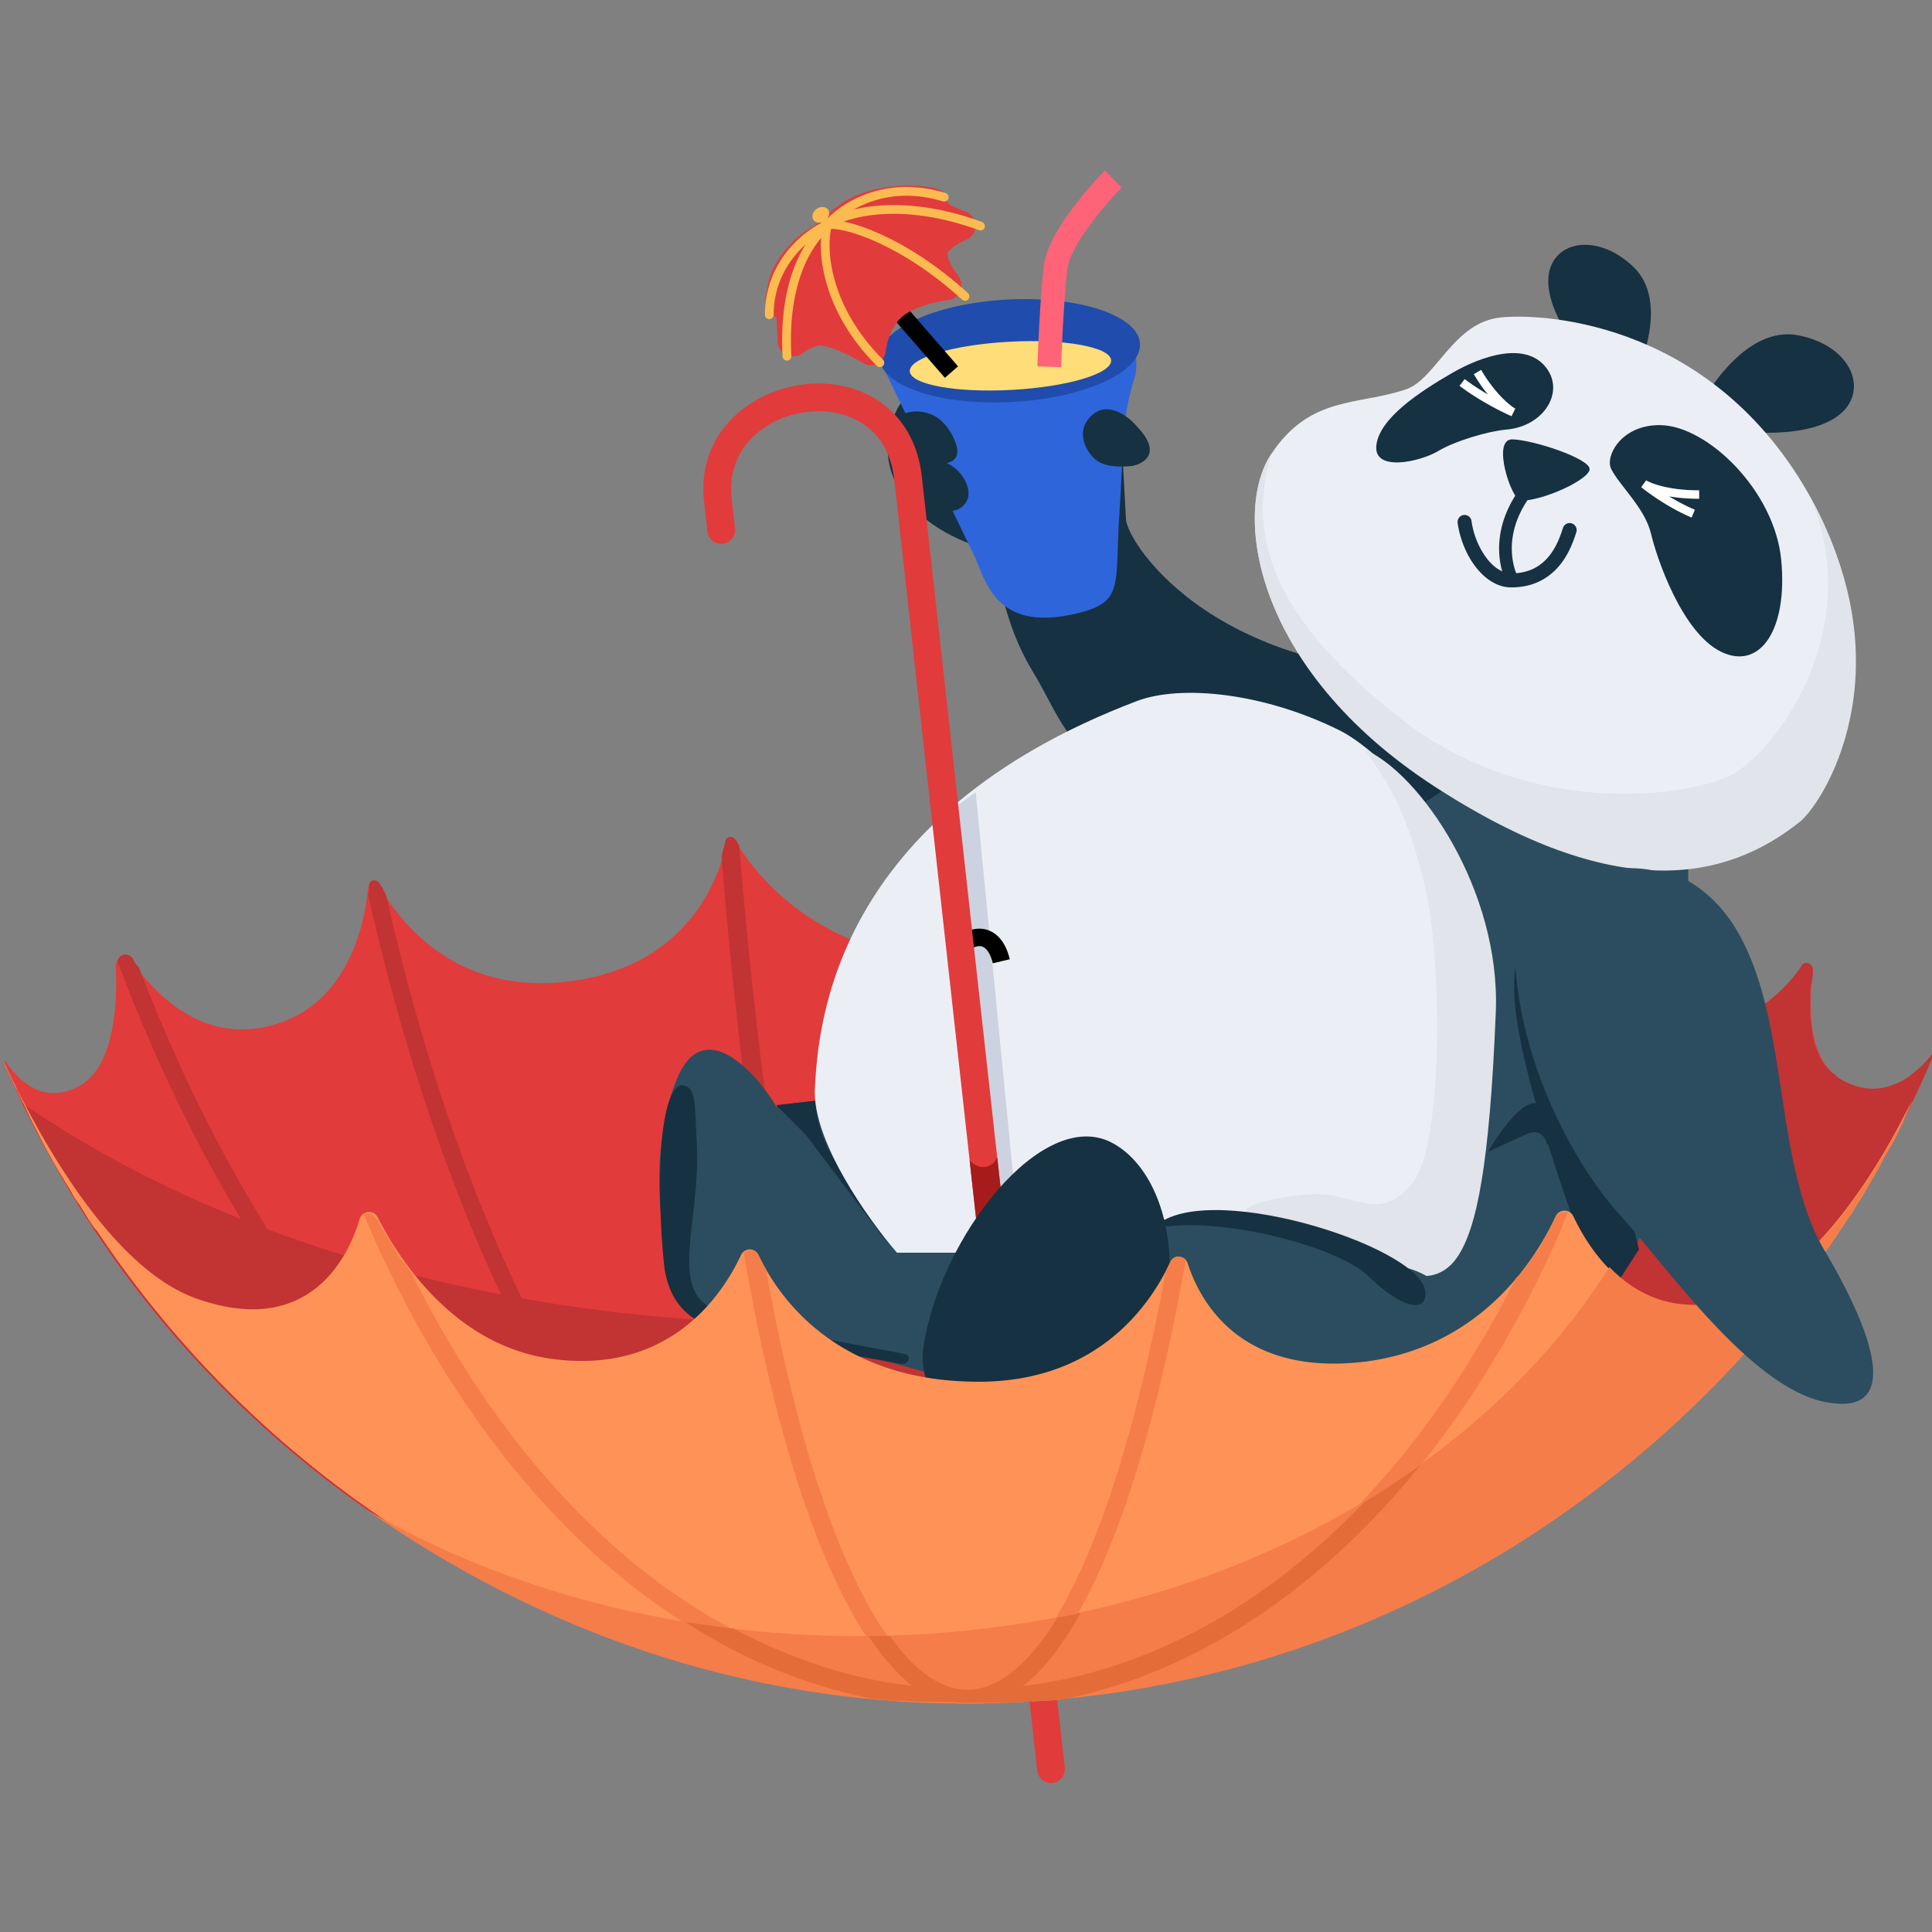
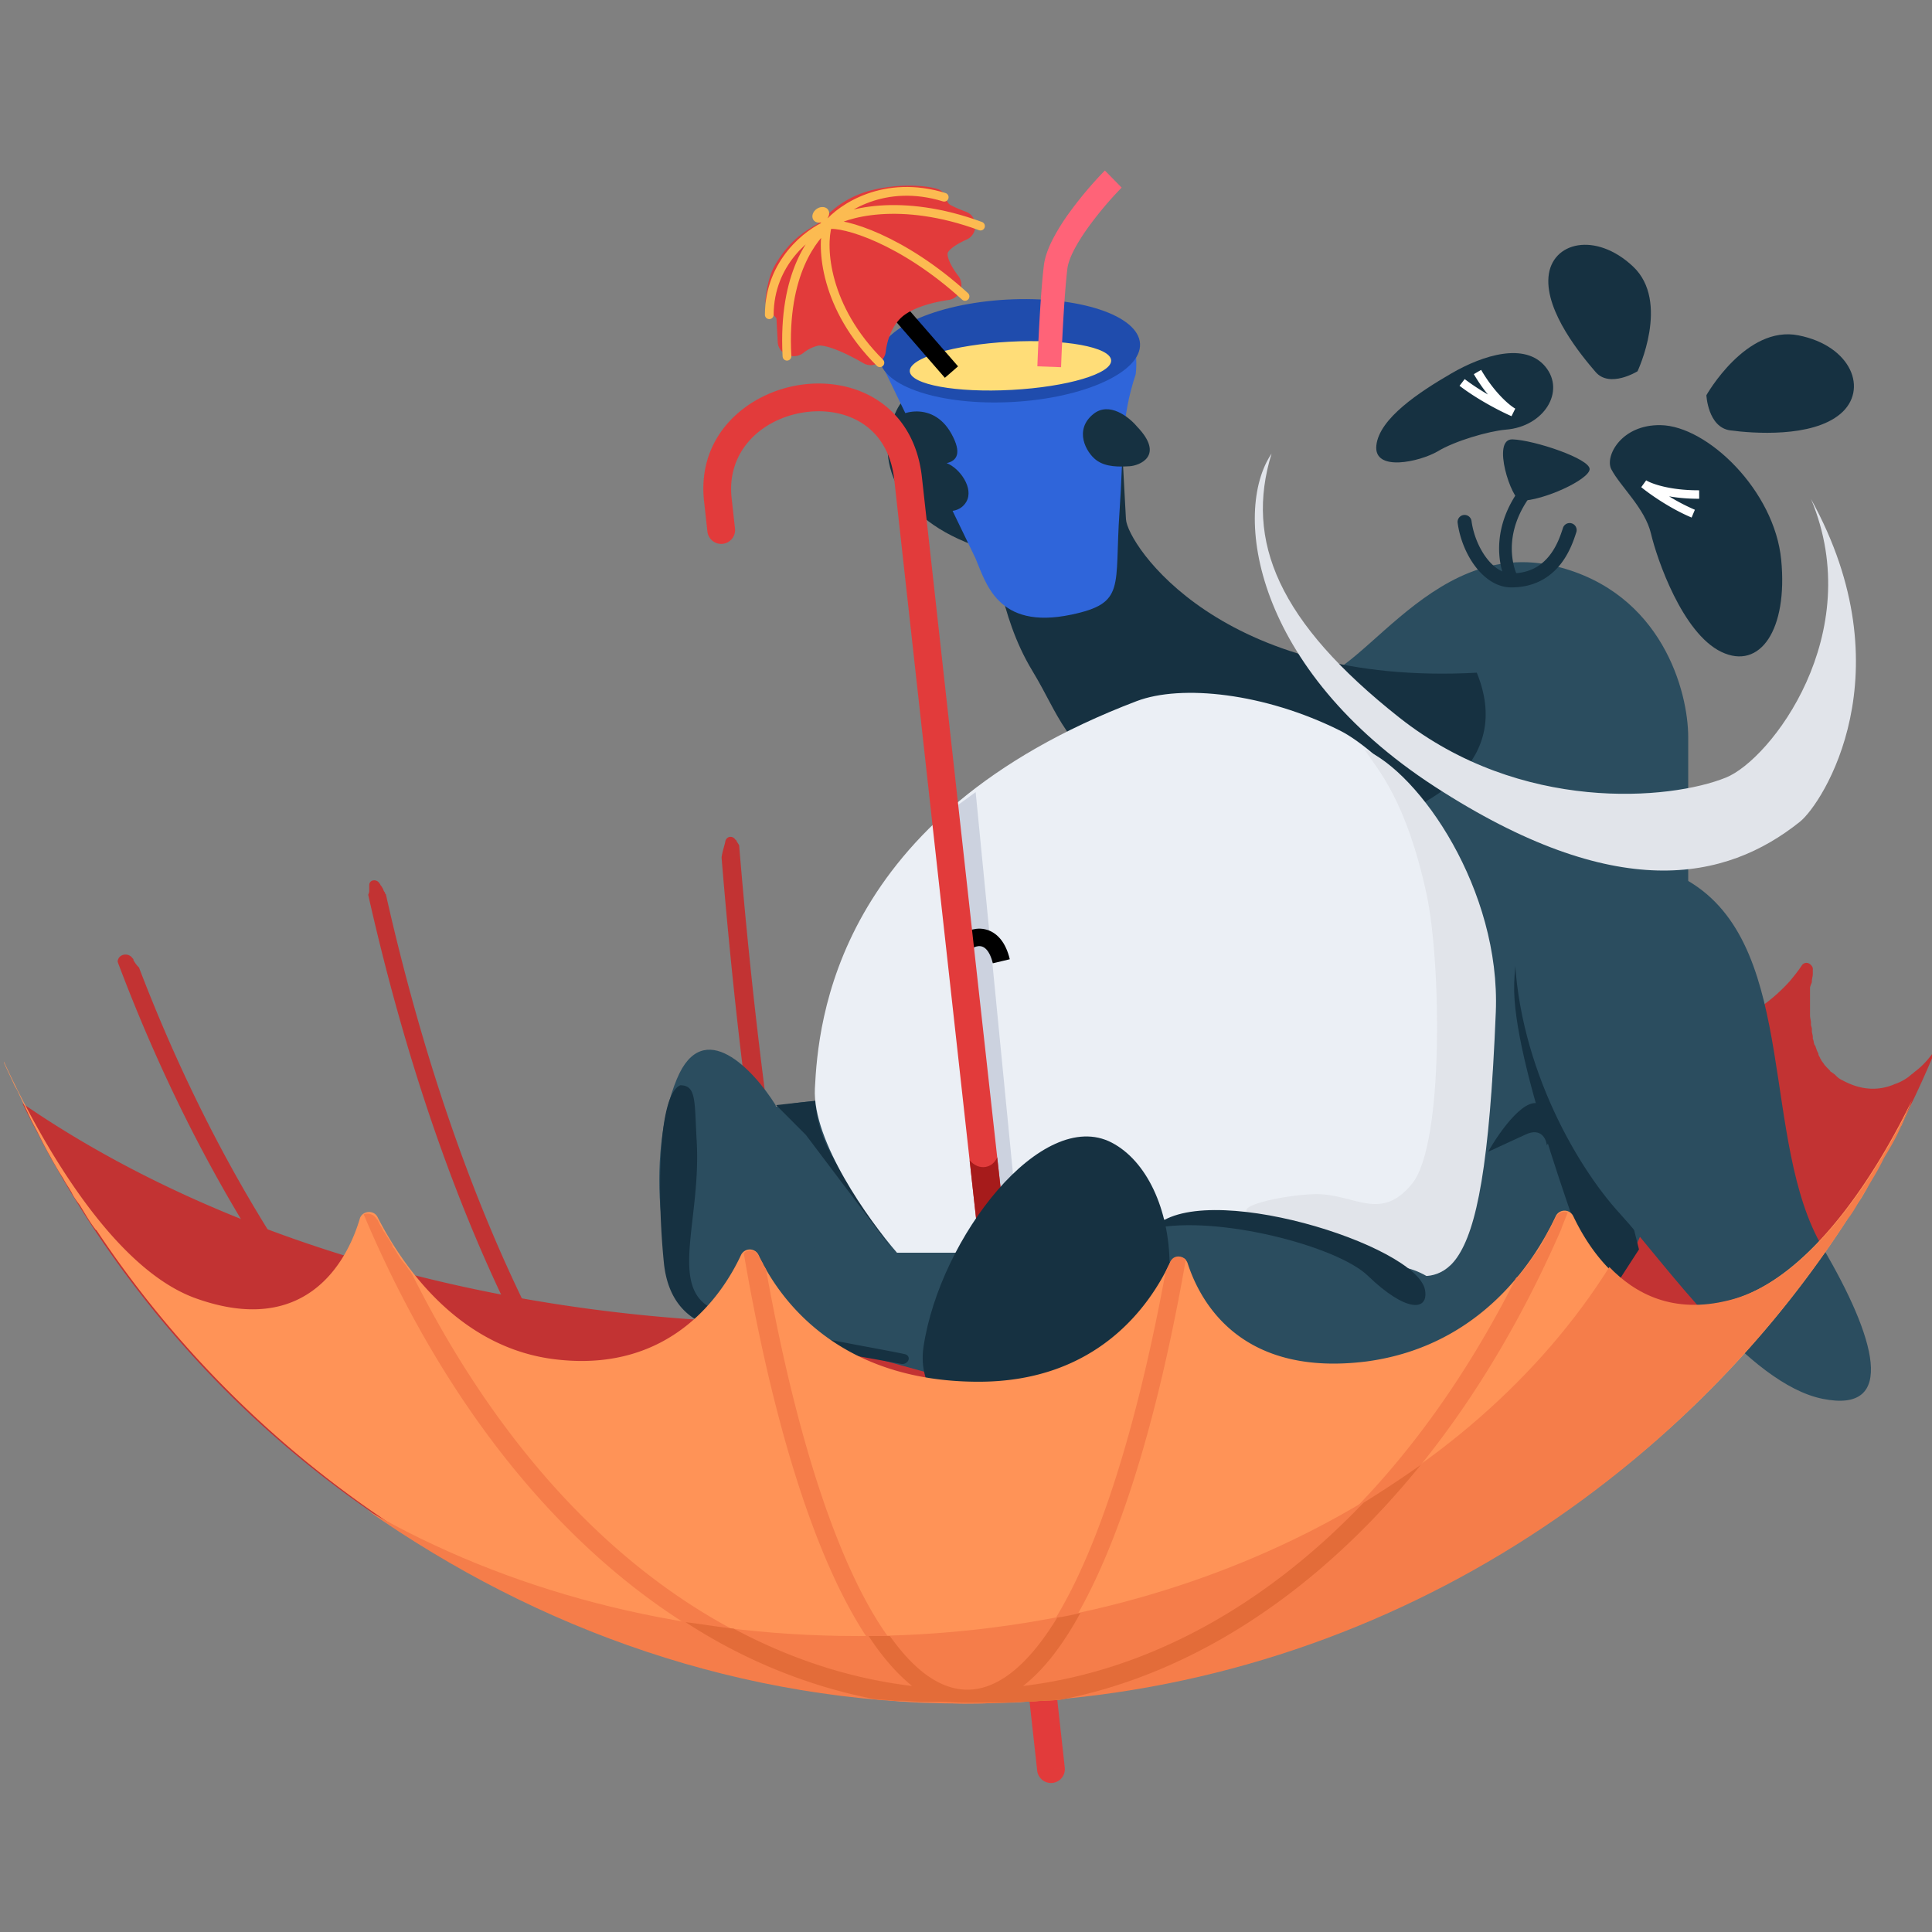
<svg xmlns="http://www.w3.org/2000/svg" fill="none" viewBox="0 0 120 120">
  <rect x="0" y="0" width="120" height="120" fill="#808080" stroke="none" />
  <g clip-path="url(#a)">
-     <path fill="#E23B3B" d="M.245 66.005c0-.057.058-.114.115-.057.747 1.091 2.298 2.757 4.595 1.493 2.125-1.206 2.355-4.997 2.24-7.467 0-.517.632-.746.92-.344 1.435 2.01 4.192 4.94 8.156 4.193 5.227-.977 6.375-6.261 6.605-8.731.058-.345.46-.46.632-.115 1.264 2.183 4.595 6.663 11.373 6.031 7.697-.747 9.707-6.26 10.224-8.558.058-.287.46-.402.632-.115 1.321 2.183 5.457 7.467 14.762 7.467 8.041 0 12.35-5.227 13.785-7.41.173-.287.575-.172.632.173.287 2.355 1.896 7.697 10.282 8.443 6.146.46 9.707-3.619 11.143-5.859.172-.287.632-.172.632.23-.058 2.47.574 7.065 5.859 8.214 4.997 1.091 7.754-1.436 9.132-3.504.23-.287.69-.115.632.23-.287 2.355-.287 5.572 1.838 6.778 2.987 1.666 5.17-1.034 5.687-1.78.057-.116.057-.058.057 0-9.764 23.607-32.97 40.207-60.139 40.207-26.824 0-49.914-16.313-59.794-39.519Z" />
    <path fill="#C23333" d="M113.975 66.752c-.058-.058-.173-.115-.23-.173-.057 0-.057-.057-.115-.114a49.853 49.853 0 0 0-.23-.23s0-.058-.057-.058c-.057-.115-.172-.23-.23-.344 0-.058-.057-.058-.057-.115-.058-.115-.115-.172-.115-.287 0-.058-.058-.058-.058-.115-.057-.115-.057-.173-.114-.288 0-.057 0-.057-.058-.114-.057-.115-.057-.288-.115-.402v-.115c0-.115-.057-.23-.057-.345v-.115c0-.115-.058-.23-.058-.287v-.115c0-.172-.057-.287-.057-.46v-2.067c0-.115 0-.23.057-.287v-.115c0-.115 0-.23.058-.345v-.057a.342.342 0 0 0-.632-.23c-.23.345-.46.632-.747.976a10.597 10.597 0 0 1-1.665 1.494 9.01 9.01 0 0 1-1.494.746 4.232 4.232 0 0 1-.804.23h-.057c-.575.115-1.207.23-1.953.23h-.058c-12.005 11.316-32.05 18.553-54.797 18.553-19.357 0-36.76-5.285-48.938-13.67.345.689.69 1.378 1.034 2.01.345.689.69 1.32 1.091 2.01 4.825 8.501 11.488 15.796 19.472 21.31.058.057.115.057.115.115l1.55 1.034c.116.057.23.172.403.23.46.287.976.574 1.436.918l.517.345c.46.287.919.517 1.378.804.23.115.46.23.632.345.46.23.862.46 1.321.69.23.114.517.286.747.401.402.23.862.402 1.264.632.287.115.574.287.861.402.402.172.804.345 1.264.575.287.114.632.229.919.402l1.206.517c.345.114.632.229.977.344.402.173.804.287 1.206.46l1.034.344c.402.115.804.23 1.206.402.345.115.747.23 1.091.345.402.115.804.23 1.15.345.401.115.746.172 1.148.287.402.115.747.172 1.149.287.402.115.804.172 1.206.23.402.057.747.172 1.149.23.402.057.861.172 1.263.229.345.058.747.115 1.092.173.46.057.861.115 1.32.172.346.057.69.115 1.092.115.46.057.977.115 1.436.115.345.057.69.057.977.115.517.057 1.091.057 1.608.115.287 0 .574.057.861.057.805.057 1.666.057 2.47.057 13.614-.172 26.25-4.365 36.647-11.487a65.017 65.017 0 0 0 3.791-2.815c.631-.517 1.206-.976 1.838-1.493 1.206-1.034 2.355-2.068 3.446-3.217l1.666-1.666a65.635 65.635 0 0 0 12.751-19.701c0-.058 0-.115-.057 0-.173.23-.575.804-1.206 1.263-.115.115-.23.173-.345.288-.23.172-.517.344-.862.46-.919.401-2.01.459-3.274-.23a1.2 1.2 0 0 1-.344-.23l-.115-.115Z" />
    <path fill="#C23333" d="M63.256 105.408c.746-.057 1.55-.057 2.297-.172.115 0 .23 0 .287-.057.92 0 1.724-.115 2.585-.23h.115c.92-.115 1.78-.23 2.642-.402 17.29-4.825 32.511-20.793 41.356-43.54v-.056c0-.173.058-.288.058-.46v-.23a.342.342 0 0 0-.632-.23c-.172.288-.402.575-.632.862l-.057.057c-9.018 22.976-24.527 38.772-41.988 42.908 4.825-2.355 9.362-6.549 13.498-12.465 6.031-8.616 10.97-20.563 14.245-34.578V56.7c0-.172 0-.287-.058-.46v-.918c0-.345-.46-.518-.631-.23-.058.057-.058.115-.115.172l-.058.057c-6.375 28.146-18.897 46.813-33.027 49.283 5.342-5.054 9.764-23.722 12.062-50.661-.172-.575-.23-1.034-.287-1.493a.354.354 0 0 0-.632-.173l-.058.058-.057.057c-2.527 31.362-8.214 52.442-14.13 52.442S48.494 83.811 45.91 52.507c-.057-.115-.115-.172-.172-.287 0 0 0-.058-.058-.058-.172-.287-.574-.23-.632.115-.057.287-.172.575-.23.977 2.24 27.34 6.721 46.238 12.12 51.35-14.072-2.412-26.651-21.022-32.97-49.053-.057-.057-.057-.057-.057-.115a.436.436 0 0 1-.115-.23c-.058-.057-.058-.114-.115-.172-.057-.057-.057-.115-.115-.172-.172-.287-.632-.23-.632.115v.287c0 .115 0 .172-.057.287v.058c3.273 14.531 8.27 26.881 14.531 35.727 4.136 5.916 8.673 10.052 13.498 12.407C33.215 99.55 17.591 83.524 8.631 60.089l-.057-.057a1.746 1.746 0 0 1-.288-.403v-.057l-.057-.058c-.287-.402-.92-.23-.92.23 8.79 23.378 24.183 39.748 41.76 44.688.86.172 1.78.287 2.641.402h.115c.804.115 1.666.172 2.528.287.114 0 .23 0 .287.058.746.057 1.55.115 2.297.172h.46c.919.057 1.838.057 2.757.057s1.838 0 2.757-.057c.057.115.172.057.345.057Z" />
    <path fill="#2B4D5F" d="M104.858 64.552v-18.76c0-2.855-1.632-8.973-8.157-10.604-8.157-2.04-12.643 8.157-15.906 6.933-3.263-1.223-19.168 3.67-22.839 12.643-2.936 7.178-1.223 12.78 0 14.682-2.175-.815-7.585-1.957-11.827 0-4.241 1.958-1.767 9.245 0 12.643l11.827 3.263c5.166 2.175 20.882 6.158 29.364 5.506 10.604-.816 17.538-18.149 17.538-26.306Z" />
    <path fill="#163141" d="M69.936 32.253c.083 1.53 5.85 10.396 21.79 9.529 4.35 10.634-18.346 12.65-20.811 8.468-5.201-4.513-4.998-5.614-6.794-8.585-2.246-3.715-1.962-7.231-3.191-7.64-5.373-1.786-6.697-5.553-5.259-8.506 1.06-2.175 1.538 1.085 2.197 1.636l10.032-.546c.58.075 1.75.384 1.785 1.022l.251 4.622Z" />
    <path fill="#2F65DA" d="M66.528 38.18c3.426-.721 2.677-1.695 3.007-6.394.27-3.849.056-5.682 1.007-8.547.119-.997-.1-1.595.083-1.88-.287.39-1.55 1.36-4.313 2.11-3.454.938-5.323.477-7.908.43-2.069-.038-2.926-1.78-3.096-2.645l-.47 1.526 5.748 11.889c.633 1.466 1.337 4.48 5.942 3.51Z" />
    <path fill="#1F4CAD" d="M54.624 22.229c.095 1.755 3.796 2.982 8.265 2.739 4.47-.243 8.015-1.864 7.92-3.62-.096-1.756-3.796-2.982-8.266-2.74-4.469.244-8.015 1.864-7.92 3.62Z" />
    <ellipse fill="#FFDD78" rx="6.263" ry="1.498" transform="scale(-1 1) rotate(3.113 -449.478 -1143.503)" />
    <path fill="#FF6378" fill-rule="evenodd" d="M67.614 14.087a22.232 22.232 0 0 1 2.054-2.434l-1.042-1.062a23.728 23.728 0 0 0-2.201 2.609 13.23 13.23 0 0 0-1.019 1.626c-.276.534-.5 1.104-.568 1.648-.21 1.7-.357 4.904-.405 6.279l1.472.055c.049-1.381.195-4.52.395-6.145.036-.287.17-.673.411-1.14.237-.457.551-.948.903-1.436Z" clip-rule="evenodd" />
    <path stroke="#000" stroke-width="1.085" d="m59.097 23.11-7.477-8.596" />
    <path fill="#E23B3B" stroke="#E23B3B" stroke-width="1.085" d="M58.742 13.189c.239.143.656.318 1.071.475.3.113.3.588.008.719-.708.316-1.428.769-1.498 1.267-.077.542.356 1.28.776 1.83.169.222.03.574-.246.613-1.035.146-2.503.516-3.28 1.27-.726.706-1.012 1.703-1.098 2.426-.031.264-.341.438-.571.304-1-.583-2.5-1.314-3.226-1.15a2.905 2.905 0 0 0-1.12.554c-.244.19-.692.038-.709-.27l-.081-1.493a.706.706 0 0 0-.01-.093c-.058-.304-.702-.682-.669-.99.067-.625.205-1.373.516-1.91.99-1.706 2.053-2.098 2.765-2.56a.328.328 0 0 0 .08-.074c.369-.474 1.305-1.427 3-1.81 1.683-.38 3.191-.196 3.64-.033a.15.15 0 0 1 .082.061c.103.168.154.614.57.864Z" />
    <path stroke="#FCBB51" stroke-linecap="round" stroke-width=".543" d="M51.407 13.963c.974-.178 4.651.906 8.533 4.446m-8.533-4.446c1.005-.742 4.525-1.75 9.494.08m-9.495-.08c-.82.732-2.81 2.926-2.526 8.163m2.526-8.163c-.415 1.398-.185 5.153 3.247 8.568m-3.246-8.568c-1.203.504-3.611 2.327-3.626 5.587m3.626-5.587c.87-1.046 3.535-2.854 7.24-1.714" />
    <ellipse fill="#FCBB51" rx=".555" ry=".448" transform="matrix(-.834 .552 .54 .842 50.98 13.344)" />
    <path fill="#FCBB51" d="M51.243 13.413a.053.053 0 0 0-.074-.015l-.218.144a.055.055 0 0 0-.016.076.368.368 0 0 1-.008.407l-.143.207c-.058.085.02.197.118.17l.544-.152a.315.315 0 0 0 .161-.107l.356-.444c.064-.08-.005-.198-.106-.178l-.244.05a.355.355 0 0 1-.37-.158Z" />
    <path fill="#163141" d="M67.915 25.713c.98-.788 2.208.186 2.699.772 1.773 1.842.133 2.442-.456 2.474-.589.032-1.472.08-2.088-.397-.617-.477-1.381-1.864-.155-2.849Zm-12.403.505c.077.813.349 2.43.82 2.405-.544.03-.212 1.542.618 2.313.754.702 2.432 1.296 3.063.242.506-.844-.41-2.106-1.213-2.412.632-.145.962-.613.294-1.824-1.223-2.219-3.63-1.231-3.582-.724Zm-4.154 44.946c.648 1.405 2.925 4.805 3.983 6.33l-5.289-7.006-1.846-1.848 2.432-.269c.053.473.072 1.387.72 2.793Z" />
    <path fill="#EBEFF5" d="M50.614 67.611c-.163 3.263 3.33 8.157 5.098 10.196h12.44l1.63.612c.34-.952 6.24-2.08 10.808-1.428 4.568.653 5.982 1.7 6.322 2.855.68-.068 1.957-.408 3.262-2.039 1.632-2.04 3.06-10.196 2.447-17.741-.611-7.545-6.933-13.459-9.38-14.682-4.69-2.345-9.868-2.891-12.643-1.835-18.76 7.137-19.78 19.984-19.984 24.062Z" />
    <path fill="#9FA8BF" fill-rule="evenodd" d="M60.606 73.92 58.8 50.512l1.8-1.313 2.394 24.48-2.388.24Z" clip-rule="evenodd" opacity=".4" />
    <path fill="#E1E4EA" d="M92.907 62.87c.31-7.584-4.723-14.864-8.168-16.329.9 1.337 2.611 3.199 3.87 9.01.89 4.108 1.097 15.47-.886 17.947-1.982 2.476-3.625.606-6.08.673-2.455.066-6.238 1.1-2.928 1.35 2.648.199 6.972 2.442 8.803 3.539.578.278 1.982.478 2.973-.945 1.24-1.778 2.03-5.764 2.416-15.244Z" />
    <path stroke="#000" stroke-width="1.085" d="M59.632 58.816c.82-.874 2.126-.94 2.56.89" />
    <path fill="#163141" d="M94.772 70.46c.937-.432 1.261.27 1.306.676.293-.442.65-1.549-.27-2.432-.918-.883-2.635 1.523-3.378 2.836l2.342-1.08Z" />
    <path fill="#163141" d="m99.555 81.07 2.245-3.467-5.301-21.208c-.34.476-2.286-.204-2.45 4.69-.163 4.895 4.418 16.586 5.505 19.985Z" />
    <path fill="#2B4D5F" d="M105.161 54.905c-5.226-3.382-11.103 1.229-11.103 3.53 0 7.28 3.755 13.889 6.554 16.942 2.8 3.053 7.933 10.568 12.599 11.507 4.666.94 3.267-3.85 0-9.394-3.865-6.56-1.518-18.358-8.05-22.585ZM72.425 90.989c14.5 1.766 12.566.455 16.01.074 6.793-4.111 2.686-11.757-1.368-12.364-3.243-.486-6.844-4.371-16.303-2.709-5.654 4.597-10.992 6.594-9.844 9.297 1.665 3.919 7.033 5.157 11.505 5.702ZM42.05 67c1.63-3.916 4.757-.544 6.117 1.63l4.078 15.09c-2.243-.34-7.178-1.305-8.972-2.446-2.243-1.428-3.263-9.38-1.224-14.275Z" />
    <path fill="#163141" d="M43.273 70.874c-.144-2.447 0-3.467-1.02-3.466-1.427.611-1.427 6.933-1.02 11.011.409 4.078 3.736 4.1 4.283 4.282 1.204.402 7.414 1.462 10.46 2.014a.41.41 0 0 0 .273-.047c.285-.16.252-.497-.068-.565-2.524-.534-10.528-1.796-12.296-3.033-2.178-1.525-.339-5.554-.612-10.196Z" />
    <path fill="#E23B3B" fill-rule="evenodd" d="M65.373 110.74a.862.862 0 0 1-.951-.762l.856-.095.857-.094a.862.862 0 0 1-.762.951Zm-.095-.857.857-.095-8.874-80.154c-.244-2.204-1.266-3.79-2.705-4.746-1.417-.941-3.162-1.223-4.805-.989-3.252.464-6.482 3.062-6.02 7.233l.208 1.884a.861.861 0 1 0 1.713-.19l-.209-1.884c-.328-2.966 1.915-4.961 4.551-5.337 1.302-.186 2.604.051 3.608.718.983.653 1.754 1.765 1.946 3.5l8.874 80.154.856-.094Z" clip-rule="evenodd" />
    <path fill="#A61B1B" d="m61.939 71.88 2.3 20.782c.05.456-1.662.646-1.713.19l-2.3-20.782c.596.686 1.44.477 1.713-.19Z" />
    <path fill="#163141" d="M57.361 83.654c-.816 5.455 8.27 7.787 10.635 5.55 6.678-6.315 5.378-15.977 1.058-18.232-4.32-2.255-10.672 5.865-11.693 12.682Z" />
    <path fill="#163141" d="M84.956 79.235c-1.893-1.827-9.327-3.783-13.335-2.93 2.928-3.196 16.427 1.021 16.892 3.832.218 1.318-1.191 1.381-3.558-.902Zm21.031-54.688s2.463-4.369 5.717-3.718c3.3.65 4.369 3.393 2.603 4.88-1.766 1.488-5.438 1.209-6.833 1.023-1.394-.186-1.487-2.184-1.487-2.184Zm-4.277-1.487s2.045-4.322-.279-6.507c-2.324-2.185-5.066-1.534-5.252.65-.186 2.185 2.045 4.881 2.928 5.904.883 1.022 2.603-.047 2.603-.047Z" />
-     <path fill="#EBEFF5" d="M87.348 24.175c1.859-.65 2.928-4.183 5.903-4.462 2.974-.278 13.293.465 19.242 11.249 5.95 10.783-.029 19.537-.697 20.033-4.451 3.302-11.434 5.112-22.682-2.185-11.248-7.297-12.596-17.012-10.133-20.637 2.417-3.626 5.392-2.975 8.367-3.997Z" />
    <path fill="#163141" fill-rule="evenodd" d="M90.909 31.988a.436.436 0 0 1 .49.373c.112.818.448 1.654.915 2.277.473.63 1.025.975 1.557.975 1.192 0 1.92-.525 2.39-1.132.453-.583.669-1.24.798-1.631l.028-.085a.436.436 0 0 1 .826.276l-.028.087c-.128.39-.386 1.18-.935 1.887-.61.784-1.576 1.469-3.079 1.469-.92 0-1.698-.583-2.254-1.324-.56-.748-.95-1.726-1.08-2.682a.435.435 0 0 1 .372-.49Z" clip-rule="evenodd" />
    <path fill="#163141" fill-rule="evenodd" d="M94.803 30.47c.18.123.227.368.105.548-.89 1.308-1.051 2.49-.999 3.337.027.427.108.77.18 1.006a3.125 3.125 0 0 0 .13.342v.001a.394.394 0 0 1-.703.356l.351-.178-.351.178v-.002l-.002-.003-.004-.008a4.142 4.142 0 0 1-.053-.12 3.897 3.897 0 0 1-.12-.333 5.11 5.11 0 0 1-.214-1.19c-.062-1.002.135-2.362 1.133-3.83a.394.394 0 0 1 .547-.103Z" clip-rule="evenodd" />
-     <path fill="#E1E4EA" d="M86.928 44.58c7.53 5.95 16.826 5.113 20.266 3.719 2.788-1.116 8.784-8.924 5.298-17.29 5.95 10.783.726 18.895-.697 20.032-4.609 3.684-11.434 5.113-22.682-2.184-11.248-7.298-12.596-17.058-10.133-20.684-1.673 5.438.418 10.458 7.948 16.408Z" />
+     <path fill="#E1E4EA" d="M86.928 44.58c7.53 5.95 16.826 5.113 20.266 3.719 2.788-1.116 8.784-8.924 5.298-17.29 5.95 10.783.726 18.895-.697 20.032-4.609 3.684-11.434 5.113-22.682-2.184-11.248-7.298-12.596-17.058-10.133-20.684-1.673 5.438.418 10.458 7.948 16.408" />
    <path fill="#163141" d="M100.083 29.149c.557 1.069 2.091 2.417 2.463 3.997.372 1.58 1.952 6.182 4.369 7.344s4.137-1.394 3.719-5.717c-.419-4.323-4.602-8.32-7.484-8.366-2.463-.047-3.486 1.952-3.067 2.742Zm-6.554-2.463c-1.07.093-3.161.697-4.23 1.348-1.116.65-3.997 1.301-3.811-.372.186-1.673 2.649-3.3 4.648-4.462 1.998-1.162 4.601-1.952 5.856-.418 1.255 1.533-.093 3.718-2.463 3.904Zm.93 4.415c-.558 0-1.86-3.858-.511-3.811 1.347.046 4.833 1.208 4.787 1.859-.047.65-2.882 1.952-4.276 1.952Z" />
    <path fill="#fff" fill-rule="evenodd" d="m102.247 29.835-.307.424c.474.392 1.755 1.31 3.129 1.887l.203-.484a12.172 12.172 0 0 1-1.6-.833c.521.091 1.145.152 1.868.15l-.002-.526c-1.868.007-2.994-.43-3.291-.618Zm-8.131-4.455-.233.47c-.587-.254-2.047-.983-3.228-1.888l.319-.416c.459.35.964.676 1.44.955a9.879 9.879 0 0 1-.872-1.262l.454-.265c.856 1.465 1.794 2.223 2.12 2.406Z" clip-rule="evenodd" />
    <path stroke="#80CDE5" stroke-linecap="round" stroke-miterlimit="10" stroke-width="2.48" d="M74.973 88.234v4.596m-17.979 2.584v4.595M42.406 88.234v4.596" />
    <path fill="#FF9357" d="M12.193 80.652C6.334 78.584 1.567 68.82.246 65.948v.057c.23.517.46.977.689 1.494.057.057.057.114.115.172.287.632.574 1.206.861 1.838l.173.344c.287.518.517 1.034.804 1.551.115.23.23.403.345.632.23.402.459.804.689 1.149.172.345.402.632.574.977.115.23.287.459.46.689.287.46.574.976.919 1.436.057.057.057.115.115.115 11.66 17.519 31.591 29.064 54.165 29.064 22.918 0 43.022-11.833 54.567-29.696.23-.402.459-.747.747-1.149.172-.23.287-.46.459-.747.23-.517.517-1.034.804-1.55l.173-.345c.344-.575.631-1.206.976-1.78.058-.058.058-.116.115-.23a13.82 13.82 0 0 0 .747-1.609c-2.068 4.25-6.261 11.2-11.488 12.464-5.629 1.379-8.444-2.986-9.535-5.284a.604.604 0 0 0-1.091 0c-1.207 2.585-4.538 8.041-11.718 9.018-7.64.976-10.282-3.446-11.143-6.089-.172-.516-.862-.516-1.091-.057-1.264 2.7-4.538 7.41-11.89 7.41-8.846 0-12.465-5.285-13.671-7.87a.604.604 0 0 0-1.091 0c-1.15 2.47-4.366 7.295-11.43 6.491-6.262-.69-9.765-6.146-11.144-8.846-.23-.46-.919-.402-1.091.058-.804 2.757-3.39 7.41-10.167 4.997Z" />
    <path fill="#F57D4A" d="M22.82 93.806c8.558 4.94 19.126 7.812 30.5 7.812 20.39 0 38.081-9.306 46.64-22.919 1.608 1.666 3.963 2.93 7.41 2.068 5.227-1.263 9.362-8.214 11.487-12.464-.229.517-.517 1.034-.746 1.608-.058.058-.058.115-.115.23-.287.632-.632 1.206-.977 1.78l-.172.345c-.287.575-.632 1.091-.919 1.608-.172.23-.287.46-.459.747-.23.402-.46.804-.747 1.149-11.66 17.92-31.879 30.041-54.797 30.041-13.843 0-26.537-4.596-37.106-12.005Z" />
    <path fill="#F57D4A" d="M62.854 105.753c.344 0 .632-.057.976-.057.632-.058 1.321-.058 1.953-.115 12.81-2.47 24.182-13.154 31.19-29.237l.057-.172.345-.862c-.287-.115-.575 0-.747.288 0 .057-.057.115-.057.115-.058.057-.058.172-.115.23-.058.057-.058.172-.115.229-.058.115-.115.23-.172.287l-.173.345-.172.344c-.058.115-.115.173-.172.288-.058.114-.115.23-.23.344-.058.058-.115.173-.172.23l-.345.517c-.058.057-.115.172-.172.23-.115.115-.173.23-.288.344-.057.058-.114.173-.23.23l-.057.058c-7.41 14.704-18.495 23.779-30.73 25.273 4.193-3.332 7.812-12.637 10.224-26.422-.287-.287-.804-.287-.976.172 0 .058-.058.058-.058.115s-.057.057-.057.115c-.057.115-.115.23-.172.402-2.987 16.198-7.582 25.905-12.407 25.905s-9.478-9.765-12.407-26.135c-.057-.057-.057-.115-.115-.172-.057-.058-.057-.172-.115-.23-.057-.115-.115-.172-.172-.287 0-.058-.058-.115-.058-.115-.172-.402-.631-.46-.919-.172 2.413 14.072 6.089 23.492 10.282 26.881-12.35-1.493-23.493-10.74-30.902-25.618-.058-.057-.058-.114-.115-.172-.057-.057-.115-.115-.172-.23-.115-.172-.288-.344-.402-.517-.058-.057-.058-.115-.115-.172-.115-.172-.173-.287-.288-.46-.057-.057-.114-.114-.114-.23-.115-.171-.173-.286-.288-.459-.057-.057-.057-.115-.114-.172-.058-.115-.173-.23-.23-.402-.058-.058-.058-.115-.115-.172l-.172-.345-.058-.057a.66.66 0 0 0-.804-.288c7.008 16.6 18.495 27.571 31.534 30.098.46.058.92.058 1.379.115.517.058 1.033.058 1.55.115h.805c.689 0 1.378.058 2.067.058.69 0 1.322 0 2.01-.058h.92Z" />
    <path fill="#E36C39" d="M54.238 105.523c.46.058.862.058 1.321.115h.402c.402 0 .805.058 1.207.058h1.091c.574 0 1.149.057 1.723.057h2.298c.517 0 1.091-.057 1.608-.057.345 0 .747-.058 1.091-.058.287 0 .575-.057.862-.057 8.329-1.609 16.083-6.778 22.401-14.59a76.325 76.325 0 0 1-3.561 2.355c-6.146 6.433-13.44 10.454-21.138 11.373 1.264-.976 2.47-2.527 3.562-4.538-.46.115-.977.23-1.436.288-1.781 2.929-3.676 4.48-5.572 4.48-1.666 0-3.274-1.149-4.825-3.332h-1.321c.862 1.321 1.78 2.355 2.7 3.102-3.849-.459-7.525-1.666-11.086-3.561-1.034-.115-2.01-.287-2.987-.402 3.619 2.355 7.582 3.963 11.66 4.767Z" />
-     <path fill="#2B4D5F" d="M105.235 55.116c-5.233-3.37-11.1 1.252-11.095 3.553.015 7.28 3.783 13.881 6.589 16.928 2.806 3.048 7.954 10.552 12.622 11.481 4.668.93 3.259-3.856-.019-9.393-3.879-6.552-1.556-18.355-8.097-22.569Z" />
  </g>
  <defs>
    <clipPath id="a">
      <path fill="#fff" d="M0 0h120v120H0z" />
    </clipPath>
  </defs>
</svg>